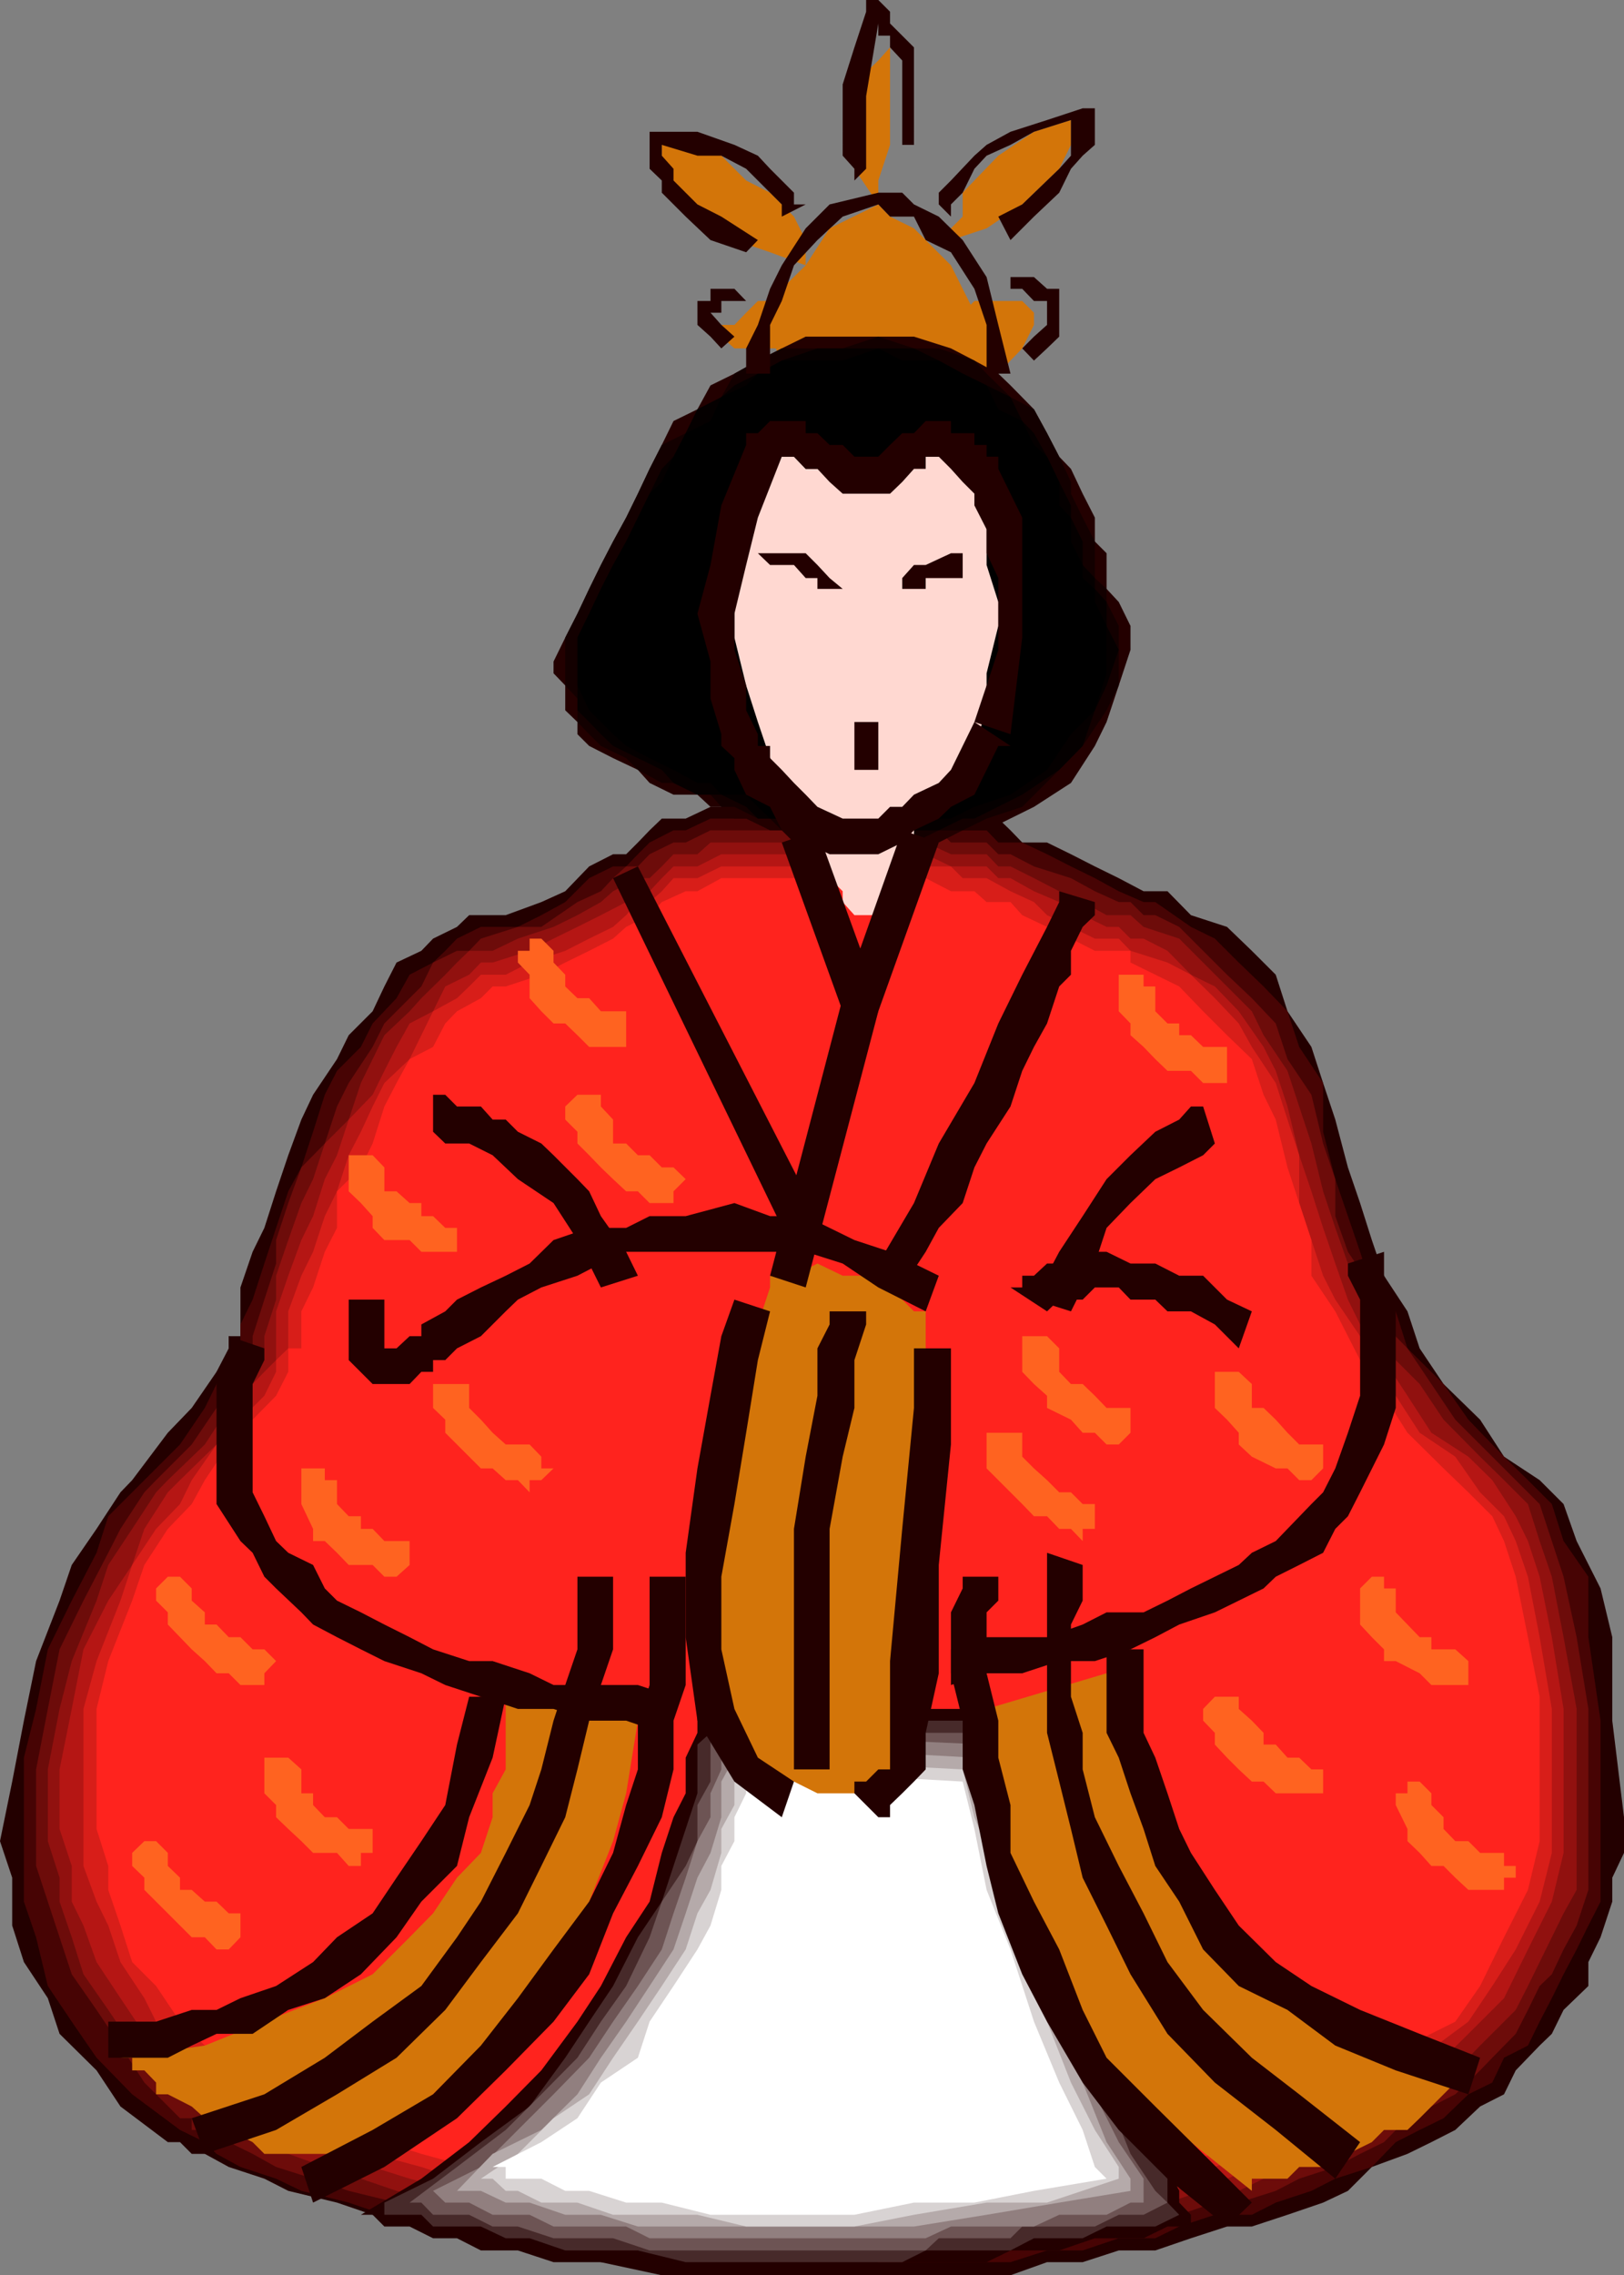
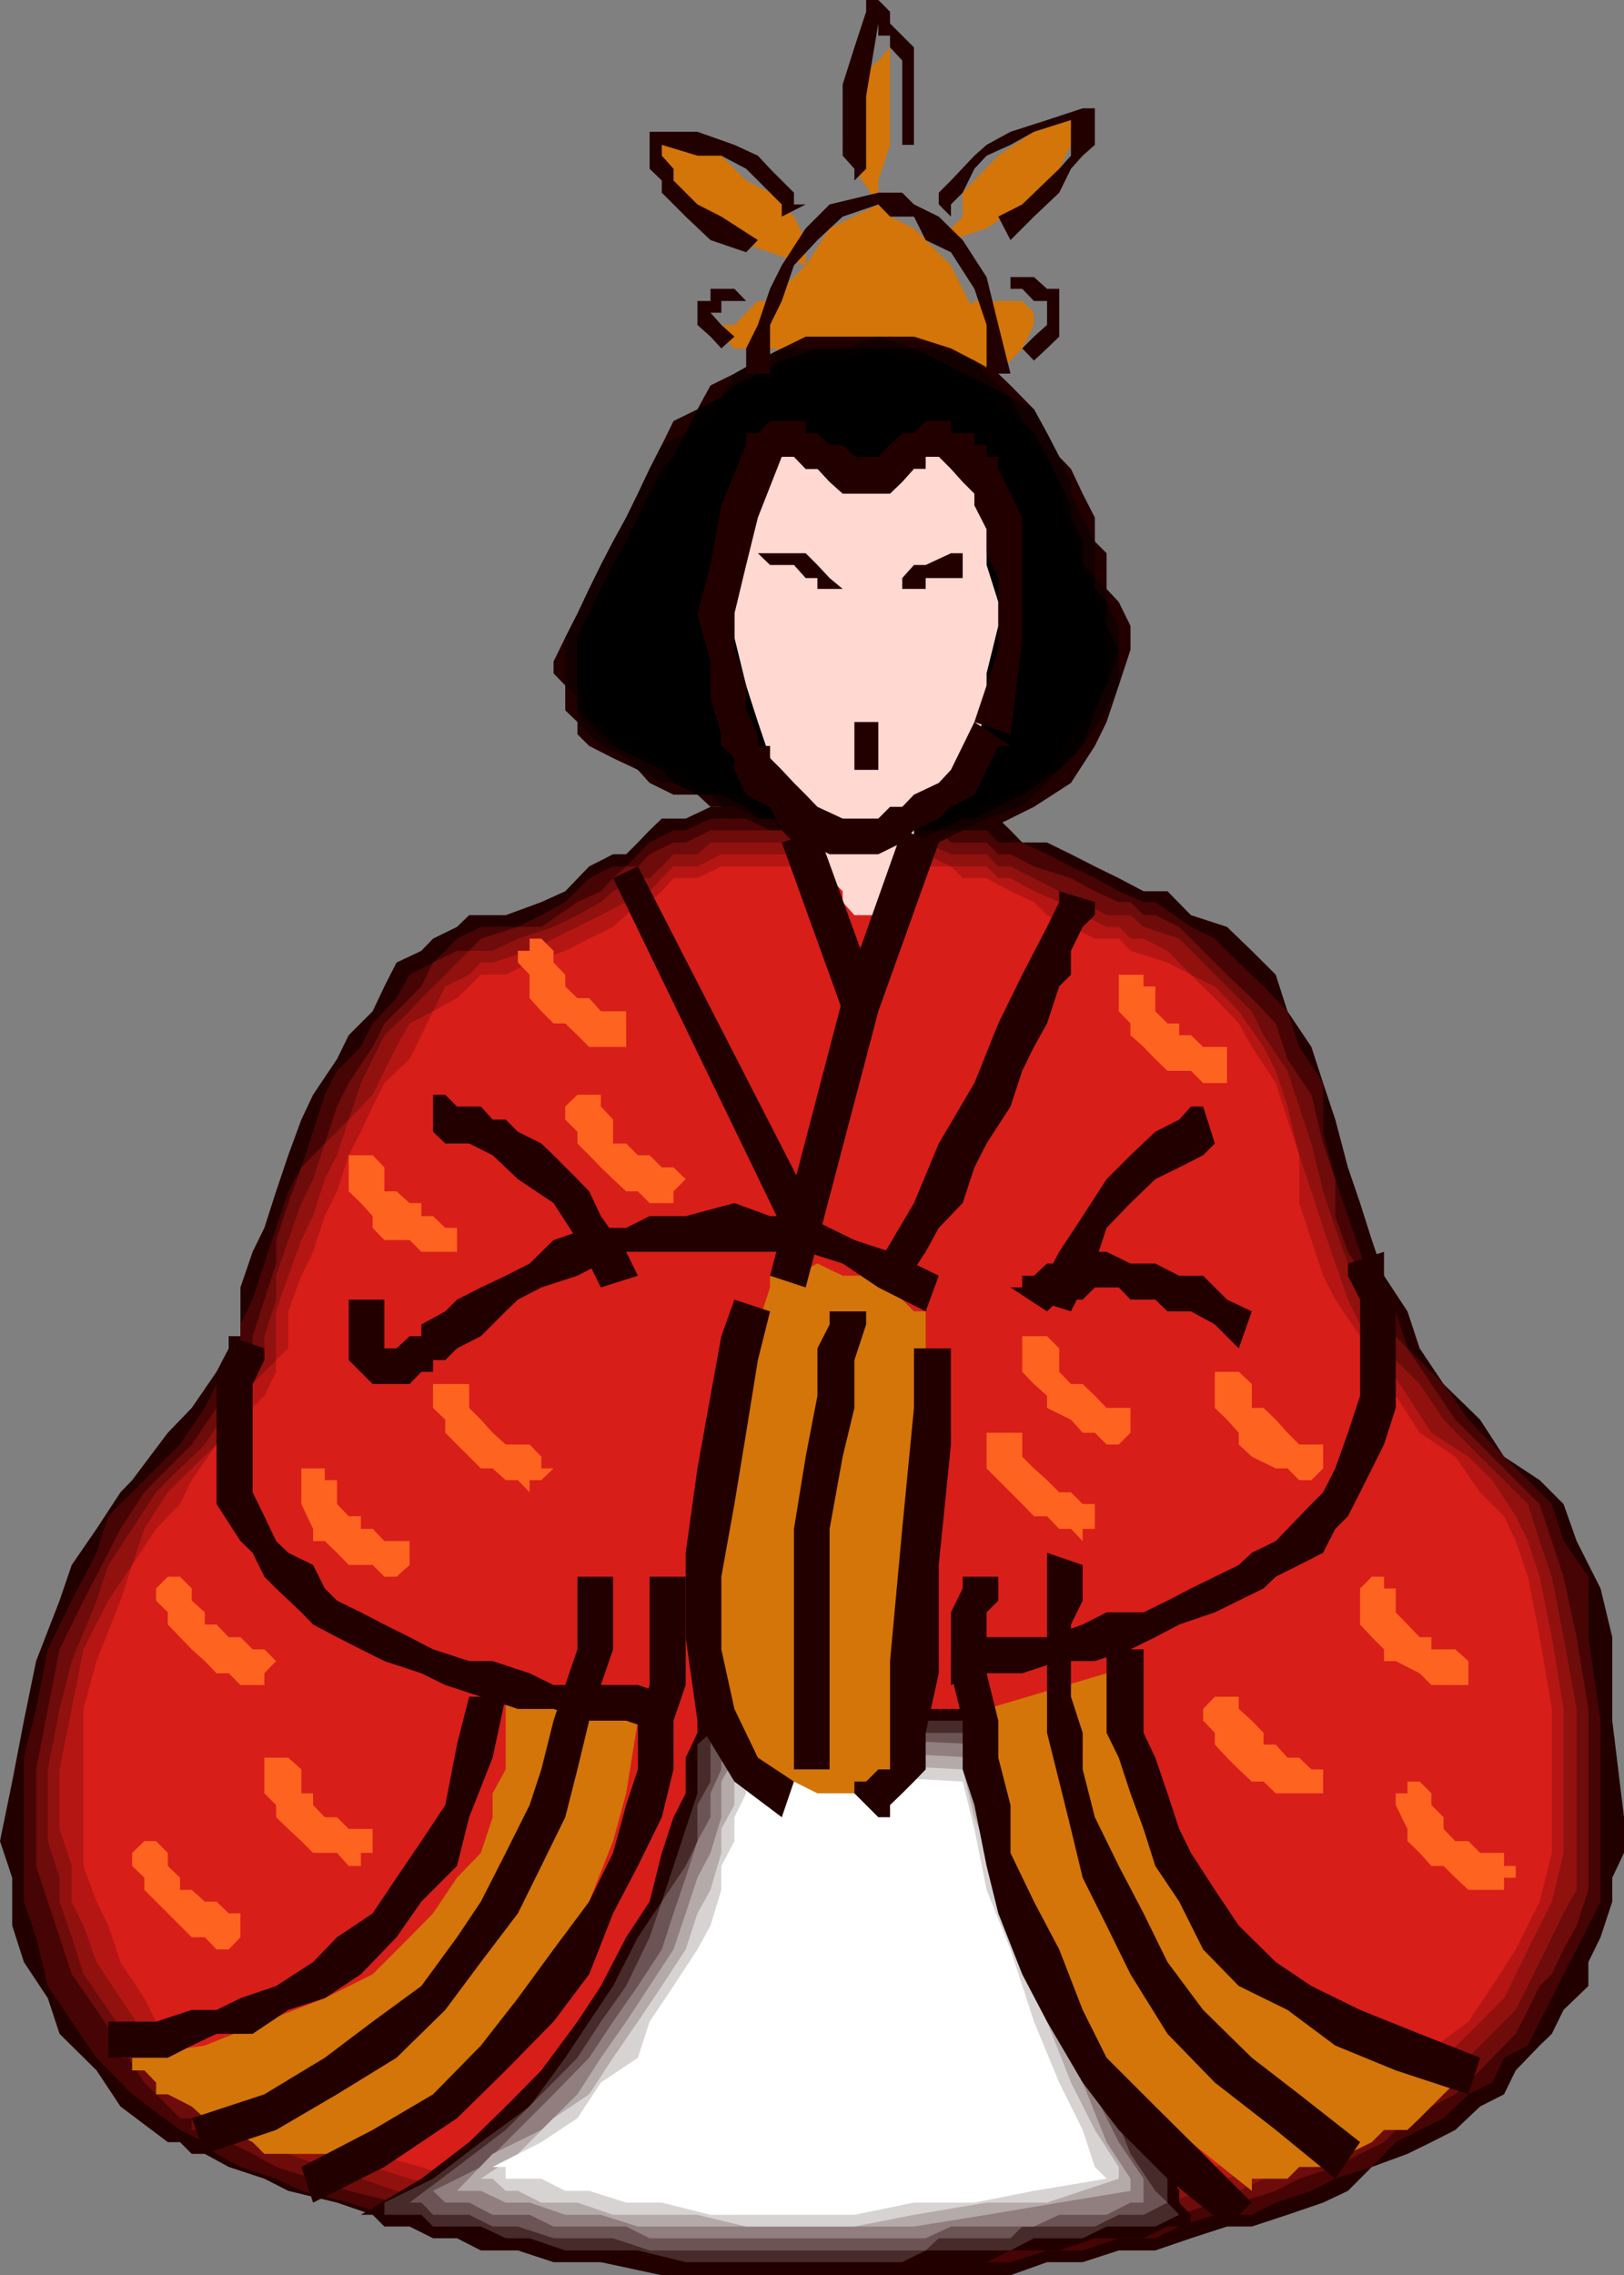
<svg xmlns="http://www.w3.org/2000/svg" width="360" height="504.203">
  <rect width="100%" height="100%" fill="#808080" stroke="none" />
  <path fill="#d37509" d="M173.3 82.8v-2.898l-2.597-5.3L173.301 72v-8l5.3-5.2 5.301-8.198 10.801-5.301L197.301 48l5.3 2.602 8.2 8.199L213.402 64l5.301 10.602V82.8h-45.402" />
  <path fill="#d37509" d="M146.703 32.102v5.3L149.301 40 152 45.3l5.5 2.7 5.3 5.203 7.903 2.7 7.899 2.898v-5.598L176 48l-5.297-5.297-5.3-2.703-5.5-5.5-5.301-2.398h-7.899M197.3 10.5l-2.597 2.902L192 16l-2.598 2.703v18.7l5.301 7.898V40l2.598-7.898V10.5M210.8 53.203v-2.601L213.403 48v-5.297L216 40l5.3-5.5 7.903-5.297 8.2-2.601v5.5l-2.602 5.3L232.1 40l-5.5 5.3-7.898 5.302-7.902 2.601m5.2 13.5h10.602l2.601 2.598V72l-2.601 5.203-2.602 2.7-2.7 2.898h-2.597L216 79.902l-2.598-2.699v-7.902L216 66.703M170.703 64v2.703H168l-2.598 2.598L162.801 72h-2.899v2.602l2.899 2.601h18.402v-2.601L178.602 72 176 69.3v-2.597h-2.7L170.704 64" />
  <path fill="#230000" d="m141.402 186.703-2.601 2.598h-2.899l-5.3 2.699-5.301 5.5-5.301 2.402-7.898 2.899H104l-2.7 2.601L96 208l-2.598 2.703-5.5 2.598-2.699 5.3-2.601 5.5-5.301 5.301-2.598 5.301-5.3 7.899-2.602 5.5L63.902 256l-2.699 8-2.601 8.102-2.602 5.3-2.7 7.899v10.8h-2.597v5.301L48 304l-5.5 8-5.297 5.5-7.902 10.5-2.598 2.703-5.3 8.098-5.5 8-2.7 7.902L8 368.102 5.3 381.3l-2.597 13.5L0 408l2.703 8.102v10.601l2.598 8.098 5.3 8 2.602 7.902 8.2 8.098 5.3 8 10.5 7.902h2.7l2.597 2.598h2.902l5.301 2.902 7.899 2.598 5.3 2.699 10.801 2.602 7.899 2.699 10.8 2.601 13.2 2.598L120 498.703l13.203 2.598 13.5 2.902H224l8.102-2.902H240l8-2.598h8.102L264 496l8-2.598h5.5l7.902-2.601 7.899-2.7 5.5-2.601 5.3-5.297 7.899-2.902 5.3-2.598 5.302-2.703 5.5-5.2 5.3-2.698L336 458.8l5.3-5.5 2.7-2.598 2.602-5.3 5.5-5.301V434.8l2.699-5.5 2.601-7.899v-5.3l2.598-5.5v-7.899l-2.598-21.402v-18.5l-2.601-10.8-5.301-10.5-2.898-8.2-5.301-5.3-7.899-5.2-5.3-8.198-8.102-7.899-5.297-7.902-2.703-8.2-5.2-7.898-2.698-7.902-2.602-8.2-2.7-7.898-2.8-10.601-2.7-8.102-2.597-8-5.3-7.898L282.8 216l-5.301-5.297-5.5-5.3-8-2.602-5.2-5.301h-5.3l-5.5-2.898-5.297-2.602-5.3-2.7-5.301-2.597h-5.5L224 184l-2.7-2.598h-7.898l-5.3-2.601H157.5l-5.5 2.601h-5.297L144 184l-2.598 2.703" />
  <path fill="#470404" d="m141.402 189.3-2.601 2.7h-2.899l-5.3 2.602-5.301 5.3-5.301 2.899-5.2 2.601h-8.198L101.3 208l-2.598 2.703L96 213.301 90.8 216l-2.898 5.203-5.3 5.598L80 232l-5.297 5.3L72 242.603l-2.598 8.199-2.601 7.902L63.902 264l-2.699 8.102L58.602 280 56 288l-2.7 5.5v5.3l-2.597 2.602L48 306.703 45.402 312l-5.5 8.102L32 328l-2.7 2.703L24 336l-2.598 8.102-5.5 10.601-5.3 10.797L8 378.703 5.3 389.5v31.902l2.7 7.899 2.602 10.8 5.3 7.899 5.5 8 7.899 8.102L39.902 472l5.5 2.703L48 477.301l5.3 2.902 7.903 2.598 5.598 2.699 10.5 2.602 7.902 2.699L96 493.402 109.203 496 120 498.703h15.902l13.399 2.598H224l8.102-2.598H240l8-2.703h8.102l5.3-2.598 7.899-2.601h8.199l5.3-2.7 7.903-2.601 5.297-2.7 8.102-2.597 5.3-5.5 5.301-2.703 5.297-2.598 5.5-5.3 5.3-2.602 2.602-5.5 5.301-2.7 2.598-5.3 2.699-5.2 2.602-5.3 2.898-5.5 2.602-5.297 2.699-5.3V381.3l-2.7-18.5v-13.399l-5.5-7.902-2.601-8.2-5.297-5.3-5.3-5.2-7.903-8.198-5.5-7.899-8-7.902-2.598-8.2-5.3-5.3-2.602-7.899-2.7-7.902-2.8-8.2-2.7-10.5V240l-5.3-8-2.598-7.898-5.3-5.5-5.5-5.301L269.3 208l-5.3-2.598-7.898-5.5H253.5L248 197.5l-5.297-2.898-5.3-2.602-5.301-2.7-5.5-2.597H221.3L218.703 184h-5.3l-5.301-2.598H157.5L152 184h-2.7l-5.3 2.703-2.598 2.598" />
  <path fill="#6d0c0a" d="M141.402 192h-2.601l-2.899 2.602-2.699 2.898-5.203 2.402-8 5.5h-5.2L106.603 208 104 210.703h-2.7l-5.3 2.598-2.598 5.3-8.199 8.2L82.602 232l-5.301 8-2.598 5.203-2.703 8.2-5.2 5.3-2.898 7.899-2.699 8.199V280l-2.601 8L56 296.102v2.699l-2.7 2.601-2.597 5.301L48 312l-5.5 8.102L34.602 328 32 330.703l-5.297 8.098L24 344.1l-5.5 10.602-5.297 10.797-2.601 13.203L8 392.102V413.5l2.602 7.902 2.601 7.899 2.7 8.199 5.5 7.902 5.3 7.899L32 461.5l7.902 7.902H42.5V472h2.902l5.301 2.703L56 477.301l5.203 2.902 8.2 2.598L77.3 485.5l10.601 2.602 10.801 2.699 10.5 2.601h13.5l13.2 2.598 13.398 2.703h72l7.902-2.703h8.2l7.898-2.598h8.199l7.902-2.601 7.899-2.7h5.3l8.2-2.601 5.199-2.7 8-2.597 5.5-2.902 5.3-2.598 5.2-5.3 5.3-2.602 5.302-2.7 5.5-5.3L330.8 456l5.199-5.297 2.703-5.3 2.598-5.301 2.7-2.602 2.602-5.5 2.898-5.297 2.602-7.902v-40.098l-2.602-15.902-2.898-13.399L344 341.5l-2.7-8.2-18.698-18.698-5.301-7.899-5.301-7.902-5.2-5.301-2.698-8.2-5.301-7.898L296 269.5v-8.2l-2.7-7.898-2.597-10.8-5.3-7.899-2.602-7.902-5.301-5.598L272 216l-10.598-10.598-5.3-2.601H253.5l-2.898-2.899H248l-5.297-2.402-5.3-2.898-8.2-2.602-5.203-2.7h-2.7l-2.597-2.597h-7.902L208.1 184h-50.6l-5.5 2.703h-2.7l-5.3 2.598-2.598 2.699" />
  <path fill="#91110f" d="M144 194.602h-2.598l-5.5 2.898-2.699 2.402-5.203 2.899-5.297 2.601-7.902 2.598-5.598 2.703H104l-2.7 2.598L98.704 216l-5.3 5.203-2.602 2.899-5.598 5.3-2.601 5.301L80 240l-2.7 8.102-5.3 5.3-2.598 7.899-2.601 5.3-2.899 8.2-2.699 7.902V288l-2.601 8.102v2.699L56 301.402l-2.7 5.301L50.704 312l-5.3 8.102-8.2 7.898-2.601 2.703-5.301 8.098-5.301 8-2.598 7.902-5.5 13.399-2.699 10.601-2.601 13.399V408l2.601 8.102v5.3l2.7 7.899L18.5 437.5l5.5 7.902 5.3 7.899 5.302 8.199 7.898 5.3h2.902v2.602H48L53.3 472l5.302 2.703 5.3 2.598L72 480.203l8 2.598 7.902 2.699 10.801 2.602 13.399 2.699 10.601 2.601h13.2L149.3 496h72l7.902-2.598h8.2l7.898-2.601h8.199l5.3-2.7 7.903-2.601h7.899l5.5-2.7 5.3-2.597 7.899-2.902 5.5-2.598 5.3-2.703 5.301-5.2 5.301-2.698L320 461.5l5.5-5.5 2.602-2.7 7.898-7.898 2.703-5.3 2.598-5.301 2.699-5.5 2.602-5.301 2.898-5.2v-40.097l-2.898-15.902L344 349.402l-2.7-7.902-2.597-8.2-5.3-5.3-5.301-5.2-8.102-8.198-5.297-7.899-5.3-5.3-5.301-7.903-2.602-8.2-2.7-5.3-2.8-7.898-2.7-8.102-2.597-10.598-2.703-8.199-2.598-7.902-5.3-7.899-2.602-5.3-5.5-5.5-5.297-5.301-5.3-5.301-7.903-2.598-2.898-2.601H245.3l-5.3-2.899-5.2-2.402-5.597-2.898L224 192h-2.7l-2.597-2.7h-7.902l-5.598-2.597H157.5l-2.898 2.598H149.3L146.703 192 144 194.602" />
  <path fill="#b51614" d="M144 197.5h-2.598l-2.601 2.402-5.598 2.899-5.203 2.601-5.297 2.598-5.3 2.703-8.2 2.598h-2.601L104 216l-5.297 2.602-2.703 5.5-5.2 2.699L87.903 232l-2.699 5.3-2.601 5.302-5.301 5.5L74.703 256 72 261.3l-2.598 8.2-2.601 5.3-2.899 7.903-2.699 7.899v10.8L58.602 304 56 306.703 53.3 312l-5.3 8.102L39.902 328l-2.699 2.703L32 338.801l-2.7 8-5.3 7.902-5.5 10.797-2.598 13.203-2.699 13.399V405.3l2.7 8.199v7.902l2.597 5.301 2.902 8.098 5.301 8L32 450.703l5.203 8.098 8.2 5.3v2.7h5.3L56 469.402 61.203 472l5.598 2.703 7.902 2.598 7.899 2.902 8.199 2.598 10.5 2.699 10.8 2.602h13.2l10.601 2.699L152 493.402h61.402l15.801-2.601 13.5-2.7 16.098-2.601L272 482.8l13.402-5.5L296 472l10.8-5.2 10.5-8 8.2-8.097 7.902-7.902L338.703 432 344 421.402l2.602-10.8v-31.899L344 362.801l-2.7-13.399-2.597-7.902L336 336l-5.2-8-5.3-5.2-8.2-5.3-5.3-8.2-5.2-7.898-5.3-7.902-2.7-5.5-2.8-8-2.7-7.898-2.597-8.102-2.703-8-2.598-10.797-2.601-7.902-2.7-5.301-5.5-7.898-5.3-5.5L264 216l-5.2-5.297-5.3-2.703h-2.898L248 205.402h-2.7l-5.3-2.601-5.2-2.899-5.597-2.402-5.203-2.898h-2.7L218.704 192h-7.902l-5.598-2.7h-45.3l-5.301 2.7H149.3l-2.598 2.602L144 197.5" />
  <path fill="#d81e19" d="M144 199.902h-2.598l-2.601 2.899-2.899 2.601-5.3 2.598-5.301 2.703-7.899 2.598-5.3 2.699h-5.5L104 218.602l-2.7 2.601-5.3 2.899-2.598 5.3-2.601 5.301L85.203 240l-2.601 5.203L80 250.801 77.3 256l-2.597 8L72 269.5l-2.598 7.902-2.601 5.301-2.899 7.899v8.199l-2.699 2.601V304l-2.601 5.3-5.301 5.302-5.301 5.5L42.5 328l-2.598 5.3-5.3 5.5-5.301 8-2.598 7.903-5.3 13.399-2.903 10.601V413.5l2.902 7.902L24 426.703l2.703 8.098 5.297 8L34.602 448l7.898 8 5.5 8.102h2.703l2.598 2.699h5.3l2.602 2.601 8.2 2.598 5.3 2.703 7.899 2.598 10.8 2.902 7.899 2.598 13.5 2.699 10.5 2.602h13.5L152 490.8h61.402l13.2-2.7 16.101-2.601 13.399-2.7 13.199-2.597 13.5-5.5 13.199-5.3 10.8-5.301 7.903-8.102 10.797-8 5.3-7.898L336 432l5.3-10.598 2.7-10.8v-31.899l-2.7-15.902-2.597-13.399L336 341.5l-2.598-5.5-5.3-5.297-5.5-7.902-7.899-5.301-5.3-8.2-5.301-7.898-2.602-5.3L296 288l-2.7-5.297-2.597-7.902-2.703-8.2V256l-2.598-7.898-2.601-8.102-5.301-8-2.898-5.2-5.301-5.597L264 216l-5.2-2.7-8.198-2.597L248 208h-5.297l-5.3-2.598-5.301-2.601-2.899-2.899L224 197.5l-5.297-2.898h-5.3L210.8 192h-50.899l-5.3 2.602H149.3l-2.598 2.898-2.703 2.402" />
-   <path fill="#ff231e" d="M146.703 199.902 144 202.801l-5.2 2.601-2.898 2.598-5.3 2.703-5.301 2.598L120 216l-7.898 2.602h-2.899l-2.601 2.601-5.301 2.899-2.598 2.699L96 232l-5.2 2.703L87.903 240l-2.699 5.203-2.601 8.2-2.602 5.3L74.703 264v8.102l-2.703 5.3-2.598 7.899-2.601 5.3v8.2h-2.899V304l-2.699 5.3L56 314.603l-5.297 5.5-5.3 7.898-2.903 5.3-5.297 5.5-5.203 8-2.7 7.903-5.3 13.399-2.598 10.601v26.598L24 413.5v5.3l2.703 7.903 2.598 8.098 5.3 5.3L39.903 448l5.5 5.3 5.301 8.2h2.598L56 464.102h2.602l5.3 2.699 5.5 2.601L77.301 472l7.902 2.703 8.2 2.598L104 480.203l10.8 2.598 10.5 2.699h13.5l13.2 2.602h61.402l13.2-2.602 16.101-2.7 13.399-2.597 13.199-2.902L280.1 472l13.2-5.2 10.8-5.3 7.899-8.2 10.602-5.3 5.5-7.898 5.3-10.801 5.301-10.5L341.301 408v-32l-2.598-13.2L336 349.403l-2.598-7.902-2.601-5.5-5.301-5.297-5.5-5.3-8-7.903-5.2-8.2-5.3-7.898-2.7-5.3-2.8-5.5-5.297-7.899v-7.902L288 266.6l-2.598-7.898-2.601-10.601-2.7-5.5-2.601-7.899-5.5-5.3-5.297-5.301-5.3-5.5-5.301-2.602-5.5-2.7v-2.597h-7.899l-5.3-2.703-5.301-2.598-5.5-2.601-2.602-2.899h-5.297L216 197.5h-5.2l-5.597-2.898h-45.3l-5.301 2.898H152l-5.297 2.402" />
  <path fill="#230000" d="M159.902 178.8H157.5l-2.898-2.698H149.3L144 173.5l-2.598-2.898-5.5-2.602-5.3-2.7-2.602-2.597V160l-2.7-2.598v-5.5l-2.597-2.699v-2.601l2.598-5.301L128 136l2.602-5.5 2.601-5.297 2.7-5.203 2.898-5.297 2.601-5.3 2.598-5.5 2.703-5.301 2.598-5.301 5.3-2.598 2.899-5.3 5.3-2.602 5.2-2.899 5.3-2.699 5.302-2.601h24l8.199 2.601 5.199 2.7 5.3 2.898 2.7 2.601 5.203 5.301L232.102 96l2.699 5.203 2.601 2.7 2.598 5.5 2.703 5.3V120l2.598 2.602v7.898l2.699 2.902 2.602 5.301V144L248 151.902 245.3 160l-2.597 5.3-5.3 8.2-8.2 5.3-10.5 5.2h-5.3l-5.301 2.703H200l-2.7 2.598h-10.5l-2.898-2.598H176L173.3 184h-2.597l-5.3-2.598H162.8l-2.899-2.601" />
  <path fill="#130000" d="m159.902 178.8-2.402-2.698h-2.898L149.3 173.5h-2.598l-5.3-2.898L138.8 168l-5.598-2.7-2.601-2.597L128 160v-5.2l-2.7-2.898v-10.601L128 136l2.602-5.5 2.601-5.297 2.7-5.203 2.898-5.297 2.601-5.3 2.598-5.5 2.703-5.301L152 96l2.602-5.297 5.3-2.703 2.899-5.2L168 79.903l5.3-2.699h13.5l7.903-2.601 7.899 2.601h5.5l7.898 2.7 2.703 2.898L224 88l5.203 2.703L232.102 96l2.699 5.203 2.601 5.598v2.601l2.598 5.301 2.703 5.297v8.102l2.598 2.398v2.902l2.699 5.301v13.2l-2.7 5.5-5.3 7.898-5.2 5.3-8.198 8.2-7.899 2.601-5.3 2.598h-5.301l-5.5 2.703h-24L176 184h-2.7l-2.597-2.598H168l-5.2-2.601h-2.898" />
  <path fill="#050000" d="M159.902 176.102h-5.3L149.3 173.5l-2.598-2.898-5.3-2.602-5.5-2.7-2.7-2.597-2.601-2.703-2.602-2.598v-16.101l2.602-5.301 2.601-5.5 2.7-5.297L138.8 120l2.601-5.297 2.598-5.3 2.703-5.5 2.598-2.7L152 96l2.602-5.297 5.3-2.703 2.899-2.598L168 82.801l5.3-2.899 7.903-2.699h21.399l5.5 2.7 5.3 2.898 5.301 2.601L224 88l2.602 5.3 2.601 2.7 2.899 5.203 2.699 5.598 2.601 5.199v2.703L240 120v5.203l2.703 2.899v2.398l2.598 2.902v5.301L248 144l-2.7 7.902-2.597 5.5-2.703 7.899-5.2 5.3-8.198 5.5L216 181.403h-2.598l-5.3 2.598H200l-2.7 2.703h-10.5L183.903 184H176l-2.7-2.598H168l-2.598-2.601-5.5-2.7" />
  <path d="M162.8 176.102h-2.898L157.5 173.5h-2.898l-5.301-2.898L144 168l-5.2-2.7-2.898-2.597-5.3-5.3-2.602-5.5V141.3l2.602-5.301 2.601-5.5 2.7-5.297L138.8 120l2.601-5.297 2.598-5.3 2.703-2.602 2.598-5.598L152 96l5.5-2.7 2.402-5.3 5.5-2.598L168 82.801l5.3-2.899h13.5l7.903-2.699 5.297 2.7h8.102l5.3 2.898 5.301 2.601 2.598 5.301 5.3 2.598 2.602 5.3 2.899 2.602 2.699 5.598V112l2.601 2.703V120l2.598 5.203v2.899l2.703 2.398v2.902l2.598 5.301v10.5l-2.598 8.2-5.3 5.3-5.301 7.899-8.102 5.5-8 2.699-5.2 2.601h-2.698l-5.5 2.598h-21.399L176 181.402h-5.297L168 178.801l-2.598-2.7h-2.601" />
  <path d="M162.8 173.5h-5.3l-2.898-2.898H149.3L144 168l-5.2-5.297-2.898-2.703-5.3-5.2v-13.5l2.601-5.3 2.7-5.5 2.898-5.297 2.601-5.203 2.598-5.297 2.703-2.703 2.598-5.2 2.699-5.597 2.602-2.601L157.5 93.3l2.402-2.598 5.5-2.703 5.301-2.598 2.598-2.601 7.902-2.899H200l8.102 2.899 5.3 2.601L216 88l5.3 2.703L224 96l2.602 2.602 2.601 5.3 2.899 2.899L234.8 112v5.3l2.601 2.7v5.203l2.598 2.899v2.398l2.703 2.902v5.301L245.3 144l-2.598 5.203-2.703 8.2-2.598 5.3-5.3 5.297-8.102 5.5-8 5.3h-5.2l-5.597 2.602H200L194.703 184h-7.902l-2.899-2.598H176l-2.7-2.601h-2.597L168 176.1h-2.598l-2.601-2.601" />
  <path fill="#ffd8d1" d="M173.3 98.602v2.601h2.7l2.602 2.7h5.3l5.5 2.898h5.301l5.297-2.899 5.203-2.699H216v2.7l2.703 5.5v15.8l2.598 8.2v5.3l-2.598 10.5v8.2L216 165.3l-5.2 8.199-8.198 7.902v5.301L200 189.301V192l-2.7 5.5v2.402l-2.597 2.899h-5.3l-2.602-2.899V197.5l-2.899-2.898-2.699-5.301v-2.598l-2.601-5.3L176 178.8l-2.7-5.301-2.597-5.5-2.703-8-2.598-8.098-2.601-10.601v-16.098l2.601-5.203v-8l2.598-5.2 2.703-2.898 2.598-5.3" />
  <path fill="#230000" d="M170.703 82.8V72l2.598-5.297L176 58.801l5.203-5.598L186.801 48l7.902-2.7 2.598 2.7h5.3l2.602 5.203 5.598 2.7L216 64l2.703 8v10.8H224L221.3 72l-2.597-10.598-5.3-8.199L208.101 48l-5.5-2.7L200 42.704h-5.297l-10.8 2.598-5.301 5.3-5.301 8.2L170.703 64 168 72l-2.598 5.203v5.598h5.301M192 37.402V21.301l2.703-16.098v2.7h2.598V10.5L200 13.402v18.7h2.602V10.5L200 7.902l-2.7-2.699V2.602L194.704 0H192v2.602l-2.598 7.898-2.601 8.203V34.5l2.601 2.902V40L192 37.402M210.8 48v-2.7l2.602-2.597 2.598-5.3 2.703-2.903L224 32.102l5.203-2.899 8.2-2.601V34.5l-2.602 2.902L232.1 40l-5.5 5.3-5.3 2.7 2.7 5.203L229.203 48l5.598-5.297 2.601-5.3L240 34.5l2.703-2.398V24H240l-7.898 2.602L224 29.203l-5.297 2.899L216 34.5l-5.2 5.5-2.698 2.703v2.598L210.8 48m-32.198-2.7H176v-2.597L173.3 40l-2.597-2.598L168 34.5l-5.2-2.398-8.198-2.899H144v8.2L146.703 40v2.703L152 48l5.5 5.203 7.902 2.7 2.598-2.7L159.902 48l-5.3-2.7L152 42.704 149.3 40v-2.598l-2.597-2.902v-2.398l7.899 2.398h5.3l5.5 2.902 7.899 7.899V48l5.3-2.7M162.8 64h-5.3v2.703h-2.898V72l2.898 2.602 2.402 2.601 2.899-2.601L159.902 72l-2.402-2.7h2.402v-2.597h5.5L162.801 64M224 64h2.602l2.601 2.703h2.899V72l-2.899 2.602-2.601 2.601 2.601 2.7 2.899-2.7 2.699-2.601V64h-2.7l-2.898-2.598H224V64m-34.598 96v10.602h5.301V160h-5.3m-18.7-34.797H176l2.602 2.899h2.601v2.398h5.598l-2.899-2.398-2.699-2.899-2.601-2.601H168l2.703 2.601m31.899 5.297h2.601v-2.398h8.2v-5.5H210.8l-5.598 2.601h-2.601L200 128.102v2.398h-2.7 5.302m-48 248.203V384L152 389.5v7.902l-2.7 5.301-2.597 7.899-2.703 10.8-5.2 7.899-5.597 10.8L128 448l-8 10.8-7.898 8-8.102 7.903-10.598 8.098-13.402 8h2.602l2.601 2.601h5.598L96 496h5.3l5.302 2.703h8.199l7.902 2.598h26.598l8.199 2.902h31.902l5.301-2.902h24l5.297-2.598h10.8l7.903-2.703H253.5l5.3-2.598h5.2v-2.601l-2.598-2.7V485.5l-2.601-5.297L253.5 472l-2.898-7.898L248 456l-5.297-8L240 437.5l-5.2-8.2-2.698-10.5-2.899-8.198L226.602 400 224 392.102l-2.7-5.5v-7.899h-66.698" />
  <path fill="#472a2a" d="M157.5 381.3v2.7l-2.898 2.602v10.8L152 405.301l-2.7 8.199-2.597 7.902-5.3 7.899-5.5 10.8-5.301 7.899-5.301 8-7.899 10.8-10.8 7.903L96 482.801l-10.797 5.3v2.7h8.2L96 493.402h10.602l5.5 2.598h5.3l7.899 2.703h16.101L152 501.301h48l5.203-2.598H224l5.203-2.703H240l5.3-2.598h10.802l5.3-2.601-2.601-2.7v-5.3l-2.7-5.5-5.5-5.301-2.601-7.898-2.7-8.102-5.3-8-2.598-10.5-2.601-8.2-5.598-7.898-2.601-10.8-2.602-7.899-2.7-7.902v-8.2l-2.597-5.3H157.5" />
  <path fill="#6d5454" d="M157.5 384v10.8l-2.898 5.2v8L152 413.5l-5.297 7.902-2.703 7.899-5.2 10.8-5.597 7.899-5.203 8-8 8.102-7.898 7.898-10.801 8.203-10.5 7.899h2.601L96 490.8h8l5.203 2.601h5.598l7.902 2.598h13.2l8.097 2.703h61.203l2.899-2.703H224l2.602-2.598h16.101L248 490.8h5.5l5.3-2.7-2.698-2.601-5.5-8.2-5.301-13.198L237.402 448l-5.3-18.7L224 413.5l-2.7-16.098L218.704 384H157.5" />
  <path fill="#917f7f" d="M159.902 384v8.102l-2.402 5.3v5.301L154.602 408 152 416.102 149.3 424l-2.597 8-5.3 8.102-5.5 7.898-5.301 8-7.899 8.102-7.902 7.898-8.2 8.203L96 485.5l2.703 2.602H104l5.203 2.699h8.2l5.3 2.601h16.098L144 496h61.203l5.598-2.598h18.402l5.598-2.601h10.5l5.3-2.7h2.899v-5.3l-5.5-8.098-5.297-10.601-5.3-16.102-8.2-18.7L224 413.5l-5.297-13.5v-13.398l-58.8-2.602" />
  <path fill="#b5aaaa" d="M162.8 386.602v2.898l-2.898 5.3v7.903l-2.402 7.899-2.898 5.5L152 424l-2.7 8-5.3 8.102-5.2 7.898-5.597 8-5.203 8.102-8 7.898-10.797 5.3-7.902 8.2h5.3l5.5 2.602h5.301l7.899 2.699h7.902l8.2 2.601h61.199l16.101-2.601 16.098-2.7 15.8-2.601v-2.7l-5.3-8.097L240 461.5l-5.2-13.5-8.198-16-5.301-15.898L218.703 400 216 389.5l-53.2-2.898" />
  <path fill="#d8d3d3" d="M162.8 389.5V400l-2.898 5.3v5.302L157.5 418.8l-2.898 5.2-2.602 8-5.297 8.102-5.3 7.898-5.5 8-5.301 8.102-7.899 5.3-7.902 7.899-8.2 5.5h2.602l2.899 2.699h2.699l5.199 2.602h8l7.902 2.699h18.7l10.8 2.601h24l13.2-2.601 16.101-2.7h13.399l15.898-5.3v-2.598L242.703 472l-5.3-10.5-5.301-13.5-5.5-16-5.301-15.898L216 402.703l-2.598-10.601-50.601-2.602" />
  <path fill="#fff" d="M165.402 392.102v5.3l-2.601 5.301V408l-2.899 5.5v5.3l-2.402 7.903-2.898 5.297-5.301 8.102L144 448l-2.598 8-8.199 5.5-5.203 7.902-8 5.301-10.797 5.5h2.899v2.598H120l5.3 2.699h5.302l8.199 2.602h7.902L157.5 490.8h31.902l13.2-2.7H216l13.203-2.601 16.098-2.7-2.598-2.597L240 472l-5.2-10.5-5.597-13.5L224 432l-5.297-13.2L216 405.3l-2.598-10.5-48-2.698" />
  <path fill="#d37509" d="M112.102 376v16.102l-2.899 5.3v5.301l-2.601 7.899-5.301 5.5L96 424l-5.2 5.3-8.198 8.2L72 442.8 58.602 448l-13.2 5.3-18.699 2.7h2.598v2.8H32l2.602 2.7v2.602h2.601L42.5 466.8l2.902 2.601L48 472h2.703L56 474.703l2.602 2.598h16.101L80 474.703 85.203 472l5.598-2.598 5.199-5.3 5.3-5.301 7.903-5.5 5.598-5.301 5.199-7.898 5.3-10.801 5.302-7.899 5.3-13.402 2.899-10.598 2.601-16.101-29.3-5.301m133.198-5.2-26.597 7.903V400l2.598 5.3v8.2l2.699 7.902L229.203 432l5.598 8.102L240 448l5.3 10.8 8.2 8 10.5 7.903 13.5 10.797v-2.7h7.902l2.598-2.597h5.3l2.7-2.902h2.8l5.302-2.598L306.8 472h5.2l2.703-2.598 2.598-2.601 5.3-5.301H320l-5.297-2.7h-5.3l-5.301-2.8-5.301-2.7-8.098-5.3-5.3-5.2-7.903-5.3L264 424l-5.2-7.898-5.3-10.801-2.898-10.5L248 384l-2.7-13.2m-74.597-88.097v2.598L168 293.5l-2.598 13.203-2.601 13.399L159.902 336l-2.402 18.703v16.098L159.902 384v2.602h2.899l2.601 2.898 5.301 2.602L176 394.8l5.203 2.601h13.5L200 394.8l2.602-2.7v-18.699l-2.602-5.3V357.3l2.602-13.2 2.601-24v-29.5h-2.601l-5.301-5.3-5.301-2.598h-5.2L181.204 280 176 282.703h-5.297" />
  <path fill="#230000" d="m216 160-2.598 5.3-2.601 5.302-2.7 2.898-5.5 2.602L200 178.8h-2.7l-2.597 2.601h-7.902l-5.598-2.601-2.601-2.7-2.602-2.6-2.7-2.898-2.597-2.602v-2.7H168v-2.597l-2.598-5.3v-5.5L162.801 144v-8l2.601-10.797 2.598-10.5 5.3-13.5h-2.597H176l2.602 2.7h2.601l2.7 2.898 2.898 2.601h10.5l2.699-2.601 2.602-2.899h2.601v-2.699h2.899l2.699 2.7 2.601 2.898 2.598 2.601V112l2.703 5.3v5.302l2.598 5.5V144l-2.598 7.902L216 160l8 2.703 2.602-21.402v-26.598l-5.301-10.8v-2.7h-2.598v-2.601H216V96h-5.2v-2.7h-5.597l-2.601 2.7H200l-2.7 2.602-2.597 2.601h-5.3l-2.602-2.601h-2.899L181.203 96h-2.601v-2.7h-7.899L168 96h-2.598v2.602l-5.5 13.398-2.402 13.203L154.602 136l2.898 10.602v8.199l2.402 7.902v2.598l2.899 2.699v2.602l2.601 5.5 5.301 2.699 2.598 5.199 5.3 2.703 5.301 2.598h10.801l5.297-2.598 2.602-2.703 5.5-2.598 2.699-2.601 5.199-2.7 2.703-5.5 2.598-5.3H224L216 160" />
  <path fill="#230000" d="m173.3 186.703 13.5 37.399 2.602 10.601 5.301-10.601 13.399-37.399L200 184l-13.2 37.203h7.903L181.203 184l-7.902 2.703m-37.399 7.899 40.098 82.8 7.902-2.601-42.5-82.801-5.5 2.602" />
  <path fill="#230000" d="m186.8 221.203-16.097 61.5 7.899 2.598 16.101-61.2-7.902-2.898M234.8 197.5v2.402l-2.698 5.5-5.5 10.598-5.301 10.8L216 240l-7.898 13.402-5.5 13.2L194.703 280l5.297 5.3 5.203-7.898 2.899-5.3 5.3-5.5 2.598-7.899 2.703-5.3 5.297-8.2 2.602-7.902 2.601-5.301 2.899-5.2 2.699-8.198 2.601-2.602v-5.297l2.598-5.3 2.703-2.602v-2.899l-7.902-2.402M96 250.8l2.703 2.602H104l5.203 2.598 5.598 5.3 7.902 5.302L128 274.8l5.203 10.5 8.2-2.598-2.602-5.3-5.598-7.903-2.601-5.5-2.602-2.7-5.297-5.3-2.703-2.598-5.2-2.601-2.698-2.7h-2.899l-2.601-2.898H101.3l-2.598-2.601H96v8.199m170.703-5.597H264l-2.598 2.899-5.3 2.699-5.5 5.199-5.301 5.3-5.301 8.2-5.2 7.902L229.204 288l8.2 2.602 5.3-10.602 2.598-7.898 5.3-5.5 5.5-5.301 5.301-2.598 5.301-2.703 2.598-2.598-2.598-8.199M128 349.402V365.5l-2.7 7.902-2.597 7.899L120 392.1l-2.598 7.9-5.3 10.602-5.5 10.8-5.301 7.899-7.899 10.8-10.8 7.899L72 456l-13.398 8.102-16.102 5.3 2.902 7.899L61.203 472l13.5-7.898 13.2-8.102 10.8-10.598 7.899-10.601L114.8 424l5.2-10.5 5.3-10.797 2.7-10.601 2.602-10.801 2.601-7.899 2.7-7.902v-16.098H128" />
  <path fill="#230000" d="M144 349.402v24l-2.598 7.899v10.8L138.801 400l-2.899 10.602-5.3 10.8L122.703 432l-7.902 10.8-8.2 10.5L96 464.103 82.602 472 66.8 480.203l2.601 7.899 15.801-7.899 16.098-10.8 10.8-10.602L122.704 448l7.899-10.5 5.3-13.5 5.5-10.5 5.301-10.797 2.598-10.601V381.3l2.699-7.899v-24h-8m88.101-5.299V384l2.699 10.8 2.601 10.5L240 416.103l5.3 10.601 5.302 10.797 8.199 13.203 10.5 10.797 13.5 10.5L296 482.8l5.5-8.097-13.5-10.601L277.5 456l-10.797-10.598-7.902-10.601L253.5 424l-5.5-10.5-5.297-10.797L240 392.102V384l-2.598-8v-16l2.598-5.297v-7.902l-7.898-2.7" />
  <path fill="#230000" d="M213.402 349.402V352l-2.601 5.3v13.5l2.601 10.5v10.802L216 400l2.703 13.5 2.598 10.5 5.3 13.5 5.5 10.5L240 461.5l8 10.5 10.8 10.8 13.2 10.602 5.5-5.3-10.797-10.801-10.601-10.5L245.3 456l-5.3-10.598L234.8 432l-5.597-10.598-5.203-10.8V400l-2.7-10.5v-8.2l-2.597-10.5v-13.5l2.598-2.597v-5.3h-7.899M77.3 288v13.402l5.302 5.301H90.8L93.402 304H96v-2.598h2.703l2.598-2.601 5.3-2.7 5.5-5.5 2.7-2.601 5.199-2.7 8-2.597 5.203-2.703 5.598-2.598h39.8l8.2 2.598 7.902 5.3 10.5 5.302 2.899-7.899-10.801-5.3-7.899-2.602-10.8-5.301h-7.899l-7.902-2.898L152 269.5h-8l-5.2 2.602h-8.198l-7.899 2.699-5.3 5.199-5.301 2.703-5.5 2.598L101.3 288l-2.598 2.602-5.3 2.898v2.602H90.8l-2.899 2.699h-2.699V288H77.3m154.802 2.602L234.8 288h5.2l2.703-2.7H248l2.602 2.7h5.5l2.699 2.602H264l5.3 2.898 5.302 5.3 2.898-8.198L272 288l-5.297-5.297h-5.3L256.101 280h-5.5l-5.301-2.598h-2.598l-5.3 2.598h-5.301l-2.899 2.703h-2.601v2.598H224l8.102 5.3" />
  <path fill="#230000" d="M183.902 290.602v2.898l-2.699 5.3v10.5l-2.601 13.5-2.602 16v53.302h7.902V338.8l2.899-16 2.601-10.8v-10.598L192 293.5v-2.898h-8.098M162.8 288l-2.898 8.102L157.5 309.3l-2.898 16.101-2.602 18.7V362.8l2.602 18.5 8.199 13.5 10.5 7.902L176 394.8l-8-5.301-5.2-10.797-2.898-13.203v-16.098l2.899-16.101 2.601-15.801L168 301.402l2.703-10.8-7.902-2.602m39.801 10.8V312L200 338.8l-2.7 29.302v24h-2.597L192 394.8h-2.598v2.601l5.301 5.301h2.598V400l2.699-2.598 2.602-2.601 2.601-2.7V384l2.899-13.2v-24l2.699-26.698V298.8h-8.2m-151.898-2.698v2.699L48 304v29.3l5.3 8.2 2.7 2.602 2.602 5.3L61.203 352l5.598 5.3 2.601 2.7 5.301 2.8L80 365.5l5.203 2.602 8.2 2.699 5.3 2.601 7.899 2.598 8.199 2.703h7.902l7.899 2.598h8.199l7.902 2.699 2.598-8-7.899-2.598h-18.699l-5.3-2.601-8.2-2.7H104l-8-2.601-5.2-2.7-5.597-2.8L80 357.3l-5.297-2.597L72 352l-2.598-5.2-5.5-2.698-2.699-2.602-2.601-5.5L56 330.703v-24l2.602-5.3V298.8l-7.899-2.7M298.8 280v2.703l2.7 5.297v21.3l-2.7 8.2-2.8 7.902-2.7 5.301-2.597 2.598-5.3 5.5-2.602 2.699-5.301 2.602-2.898 2.699-5.301 2.601L264 352l-5.2 2.703-5.3 2.598h-8.2L240 360l-7.898 2.8h-13.399l-7.902 2.7v7.902l7.902-2.601h7.899l8.199-2.7h7.902l7.899-2.601 5.5-2.7 5.3-2.8 7.899-2.7 5.3-2.597 5.5-2.703 2.7-2.598 5.199-2.601 5.3-2.7 2.7-5.3 2.8-2.801 2.7-5.297 5.3-10.601 2.602-8.102v-24l-2.601-5.297v-5.3l-8 2.597" />
  <path fill="#230000" d="M24 456h13.203l5.297-2.7 5.5-2.597h8l7.902-5.3L72 442.8l8-5.301 7.902-8.2 5.5-7.898 7.899-7.902L104 402.703l5.203-13.203 2.899-13.5H104l-2.7 10.602L98.704 400l-5.3 8-5.5 8.102L82.601 424l-7.899 5.3-5.3 5.5-8.2 5.302-7.902 2.699-5.3 2.601h-5.5L34.602 448H24v8m221.3-90.5V384l2.7 5.5 2.602 7.902 2.898 7.899 2.602 8.199 5.3 7.902L266.703 432l7.899 8.102 10.8 5.3L296 453.301l13.402 5.5 16.098 5.3 2.602-8.101-13.399-5.297-13.203-5.3-10.797-5.301-7.902-5.301-8.2-8.098-5.3-7.902-5.301-8.2-2.598-5.3-2.601-7.899-2.7-7.902-2.601-5.5v-18.5h-8.2" />
  <path fill="#ff6320" d="m96 312 2.703 2.602v2.898l2.598 2.602 5.3 5.3h2.602l2.899 2.598h2.699l2.601 2.703V328H120l2.703-2.598H120v-2.601l-2.598-2.7h-5.3l-2.899-2.601-2.601-2.898L104 312v-5.297h-8V312m-29.2 18.703v2.598l2.602 5.5v2.699H72l2.703 2.602 2.598 2.699h5.3l2.602 2.601h2.7l2.898-2.601V341.5h-5.598l-2.601-2.7H80V336h-2.7l-2.597-2.7V328H72v-2.598h-5.2v5.301M77.3 261.3v2.7l2.7 2.602 2.602 2.898v2.602l2.601 2.699h5.598l2.601 2.601h7.899v-5.3h-2.598L96 269.5h-2.598v-2.898h-2.601L87.902 264h-2.699v-5.297L82.602 256H77.3v5.3m37.5-48 2.602 2.7v5.203l2.598 2.899 2.703 2.699h2.598l2.699 2.601 2.602 2.598h8.199v-7.898h-5.598l-2.601-2.899H128l-2.7-2.601V216l-2.597-2.7v-2.597L120 208h-2.598v2.703h-2.601v2.598m10.499 34.801 2.7 2.699v2.601l2.602 2.598 2.601 2.703 2.7 2.598L138.8 264h2.601l2.598 2.602h5.3V264l2.7-2.7-2.7-2.597h-2.597L144 256h-2.598l-2.601-2.598h-2.899v-5.3l-2.699-2.899v-2.601H128l-2.7 2.601v2.899M248 221.203v2.899l2.602 2.699v2.601L253.5 232l2.602 2.703 2.699 2.598H264l2.703 2.699H272v-8h-5.297L264 229.402h-2.598v-2.601h-2.601l-2.7-2.7v-5.5H253.5V216H248v5.203m-21.398 80.199V304l2.601 2.703 2.899 2.598V312l5.3 2.602L240 317.5h2.703l2.598 2.602H248l2.602-2.602V312H245.3l-2.598-2.7-2.703-2.597h-2.598l-2.6-2.703v-5.2l-2.7-2.698h-5.5v5.3M269.3 309.3v2.7l2.7 2.602 2.602 2.898v2.602l2.898 2.699 5.3 2.601h2.602L288 328h2.703l2.598-2.598v-5.3H288l-2.598-2.602-2.601-2.898-2.7-2.602H277.5v-5.297L274.602 304H269.3v5.3m-50.597 13.5v2.602l2.598 2.598 2.699 2.703 2.602 2.598 2.601 2.699h2.899l2.699 2.8h2.601l2.598 2.7v-2.7h2.703v-5.5H240l-2.598-2.597h-2.601L232.1 328l-2.898-2.598-2.601-2.601V317.5h-7.899v5.3m48.001 58.5 2.598 2.7v2.602L272 389.5l2.602 2.602 2.898 2.699h2.602l2.699 2.601h10.5v-5.3h-2.598L288 389.5h-2.598l-2.601-2.898h-2.7V384l-2.601-2.7-2.898-2.597V376H269.3l-2.598 2.703v2.598m34.798-26.598V360l2.602 2.8 2.699 2.7v2.602h2.601l5.301 2.699 2.598 2.601h8.199v-5.3l-2.898-2.602H317.3v-2.7h-2.598L312 360l-2.598-2.7V352h-2.601v-2.598h-2.7L301.5 352v2.703M309.402 400l2.598 5.3v2.7l2.703 2.602 2.598 2.898H320l2.602 2.602 2.898 2.699h7.902v-2.7H336V413.5h-2.598v-2.898h-5.3L325.5 408h-2.898L320 405.3v-2.597L317.3 400v-2.598l-2.597-2.601H312v2.601h-2.598V400M29.3 413.5l2.7 2.602v2.699l2.602 2.601L37.203 424l2.7 2.703 2.597 2.598h2.902L48 432h2.703l2.598-2.7V424h-2.598L48 421.402h-2.598l-2.902-2.601h-2.598v-2.7l-2.699-2.601v-2.898L34.602 408H32l-2.7 2.602v2.898m29.302-18.7v2.602L61.203 400v2.703l2.7 2.598L66.8 408l2.601 2.602h5.301L77.3 413.5H80v-2.898h2.602V405.3H77.3l-2.598-2.598H72L69.402 400v-2.598h-2.601v-5.3l-2.899-2.602h-5.3v5.3m-24-40.097 2.601 2.598V360l2.7 2.8 2.597 2.7 2.902 2.602L48 370.8h2.703l2.598 2.601h5.3V370.8l2.602-2.7-2.601-2.601H56l-2.7-2.7h-2.597L48 360h-2.598v-2.7l-2.902-2.597V352l-2.598-2.598h-2.699L34.602 352v2.703" />
</svg>